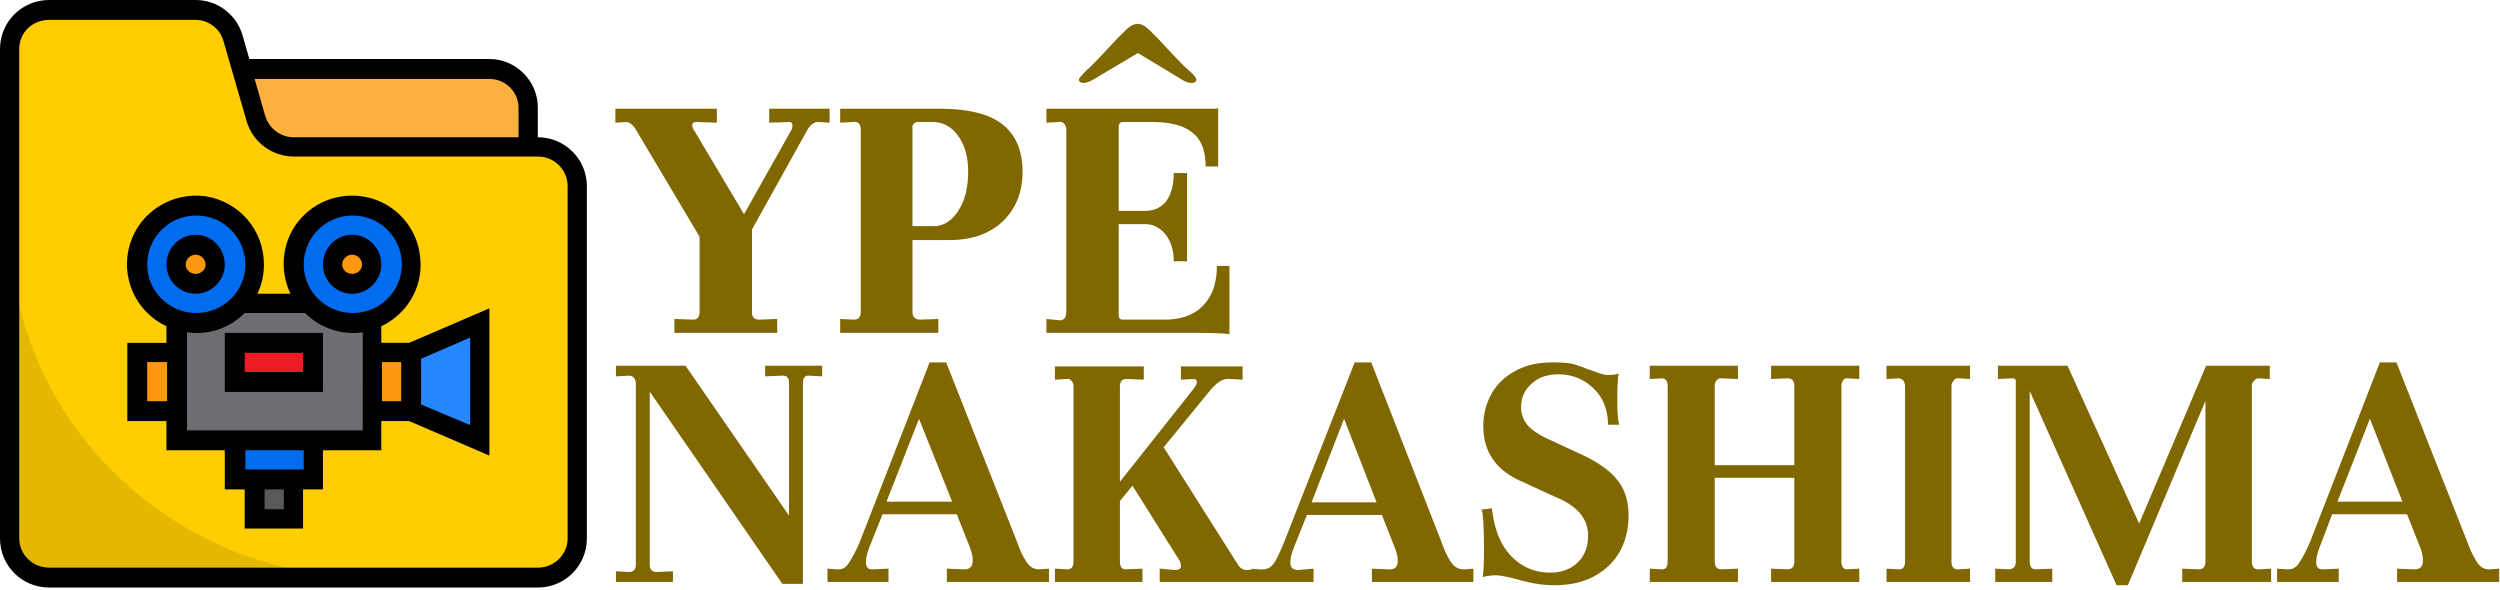
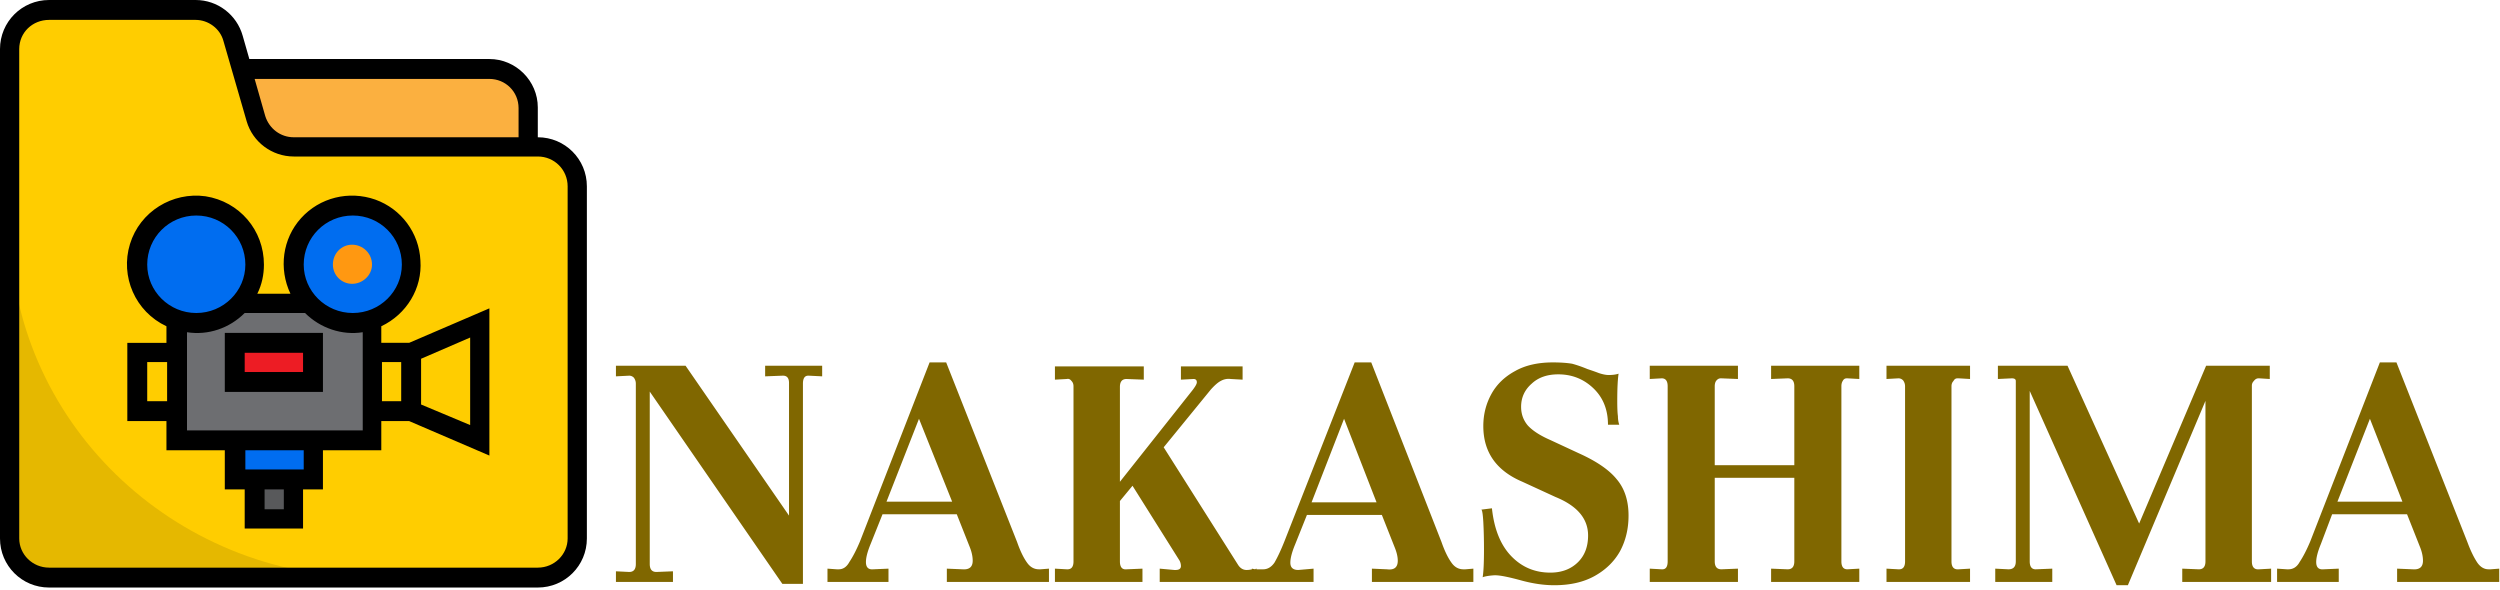
<svg xmlns="http://www.w3.org/2000/svg" xml:space="preserve" style="fill-rule:evenodd;clip-rule:evenodd;stroke-linejoin:round;stroke-miterlimit:2" viewBox="0 0 377 89">
  <path d="M81.2 87.5H7.5c-3.3 0-5.9-2.6-5.9-5.9V7.8c0-3.3 2.6-5.9 5.9-5.9h22.1c2.6 0 4.9 1.7 5.6 4.3l3.5 12.1c.7 2.5 3 4.3 5.7 4.3h36.8c3.3 0 5.9 2.6 5.9 5.9v53.1c0 3.3-2.6 5.9-5.9 5.9Z" style="fill:#ffcd00;fill-rule:nonzero" transform="translate(-.1 -.4)" />
  <path d="M56.2 48.6v18.2H26.6V48.6c3.4 1.2 7.2.3 9.6-2.4h10.4c2.4 2.7 6.2 3.6 9.6 2.4Z" style="fill:#6d6e71;fill-rule:nonzero" transform="translate(-.1 -.4)" />
  <path d="M73.9 10.7H36.6l2.1 7.6c.7 2.5 3 4.3 5.7 4.3h35.4v-6c0-3.2-2.7-5.9-5.9-5.9Z" style="fill:#fbb040;fill-rule:nonzero" transform="translate(-.1 -.4)" />
  <path d="M62.1 40.3c0 3.6-2.3 6.9-5.7 8.2-3.5 1.3-7.3.4-9.8-2.3-1.4-1.6-2.3-3.8-2.2-5.9 0-4.9 3.9-8.9 8.8-8.9s8.9 4 8.9 8.9Z" style="fill:#006df0;fill-rule:nonzero" transform="translate(-.1 -.4)" />
  <path d="M56.2 40.3c0 1.6-1.4 2.9-3 2.9s-2.9-1.3-2.9-2.9c0-1.7 1.3-3 2.9-3 1.6 0 3 1.3 3 3Z" style="fill:#ff9811;fill-rule:nonzero" transform="translate(-.1 -.4)" />
  <path d="M38.4 40.3c.1 2.1-.8 4.3-2.2 5.9-2.9 3.1-7.6 3.8-11.2 1.6-3.6-2.2-5.2-6.7-3.6-10.7 1.5-4 5.6-6.3 9.8-5.5 4.2.7 7.3 4.4 7.2 8.7Z" style="fill:#006df0;fill-rule:nonzero" transform="translate(-.1 -.4)" />
-   <path d="M32.5 40.3c0 1.6-1.3 2.9-2.9 2.9-1.6 0-3-1.3-3-2.9 0-1.7 1.4-3 3-3s2.9 1.3 2.9 3ZM56.2 53.6h5.9v8.8h-5.9z" style="fill:#ff9811;fill-rule:nonzero" transform="translate(-.1 -.4)" />
-   <path d="M72.4 66.8V49.1l-10.3 4.5v8.8l10.3 4.4Z" style="fill:#2488ff;fill-rule:nonzero" transform="translate(-.1 -.4)" />
-   <path d="M20.7 53.6h5.9v8.8h-5.9z" style="fill:#ff9811;fill-rule:nonzero" transform="translate(-.1 -.4)" />
  <path d="M35.5 66.8h11.8v5.9H35.5z" style="fill:#006df0;fill-rule:nonzero" transform="translate(-.1 -.4)" />
  <path d="M38.4 72.7h6v5.9h-6z" style="fill:#58595b;fill-rule:nonzero" transform="translate(-.1 -.4)" />
  <path d="M35.5 52.1h11.8V58H35.5z" style="fill:#ed1c24;fill-rule:nonzero" transform="translate(-.1 -.4)" />
  <path d="M1.6 34.4v47.2c0 3.3 2.6 5.9 5.9 5.9h48.7C26 87.5 1.6 63.7 1.6 34.4Z" style="fill:#e5b800;fill-rule:nonzero" transform="translate(-.1 -.4)" />
  <path d="M88.5 28.1v53.1c0 4.1-3.3 7.4-7.4 7.4H7.4c-4.1 0-7.4-3.3-7.4-7.4V7.4C0 3.3 3.3 0 7.4 0h22.1c3.3 0 6.2 2.2 7.1 5.4l1 3.5h36.2c4 0 7.3 3.3 7.3 7.3v4.5c4.1 0 7.4 3.3 7.4 7.4Zm-2.9 0c0-2.5-2-4.5-4.5-4.5H44.3c-3.3 0-6.2-2.2-7.1-5.3L33.7 6.2C33.2 4.3 31.4 3 29.5 3H7.4C4.9 3 2.9 4.9 2.9 7.4v73.8c0 2.4 2 4.4 4.5 4.4h73.7c2.5 0 4.5-2 4.5-4.4V28.1ZM38.4 11.9l1.6 5.6c.6 1.9 2.3 3.2 4.3 3.2h33.9v-4.4c0-2.5-2-4.4-4.4-4.4H38.4Z" />
-   <path d="M48.7 39.9c0-2.5 2-4.5 4.4-4.5 2.4 0 4.4 2 4.4 4.5 0 2.4-2 4.4-4.4 4.4-2.4 0-4.4-2-4.4-4.4Zm2.9 0c0 .8.7 1.4 1.5 1.4s1.5-.6 1.5-1.4c0-.8-.7-1.5-1.5-1.5s-1.5.7-1.5 1.5ZM29.5 44.3c-2.4 0-4.4-2-4.4-4.4 0-2.5 2-4.5 4.4-4.5 2.4 0 4.4 2 4.4 4.5 0 2.4-2 4.4-4.4 4.4Zm0-3c.8 0 1.5-.6 1.5-1.4 0-.8-.7-1.5-1.5-1.5s-1.5.7-1.5 1.5.7 1.4 1.5 1.4Z" />
  <path d="M36.9 79.7v-5.9h-3v-5.9h-8.8v-4.4h-5.9V51.7h5.9v-2.5c-4.7-2.2-7-7.5-5.5-12.4S26 28.9 31 29.6c5.1.8 8.8 5.1 8.8 10.3 0 1.5-.3 3-1 4.4h5c-1.8-3.8-1.2-8.3 1.6-11.4 2.8-3.1 7.2-4.2 11.2-2.8 3.9 1.4 6.6 5 6.8 9.2.3 4.2-2.1 8.1-5.9 9.9v2.5h4.2l12.1-5.2v22.2l-12.1-5.2h-4.2v4.4h-8.8v5.9h-3v5.9h-8.8Zm5.9-5.9h-2.9v3h2.9v-3Zm28.1-22.9-7.4 3.2V61l7.4 3.1V50.9Zm-13.3 3.7v5.9h2.9v-5.9h-2.9ZM45.8 39.9c0 4 3.3 7.3 7.4 7.3 4.1 0 7.4-3.3 7.4-7.3 0-4.1-3.3-7.4-7.4-7.4-4.1 0-7.4 3.3-7.4 7.4Zm-16.2 7.3c4.1 0 7.4-3.3 7.4-7.3 0-4.1-3.3-7.4-7.4-7.4-4.1 0-7.4 3.3-7.4 7.4 0 4 3.3 7.3 7.4 7.3Zm-4.4 13.3v-5.9h-3v5.9h3Zm29.5 4.4V50.1c-3.1.5-6.4-.6-8.7-2.9h-9.1c-2.3 2.3-5.5 3.4-8.7 2.9v14.8h26.5ZM37 70.8h8.8v-2.9H37v2.9Z" />
  <path d="M48.7 59.1H33.9v-8.9h14.8v8.9Zm-3-5.9h-8.8v2.9h8.8v-2.9Z" />
-   <path d="M121.1 18.8h9.1v2.1l-1.7-.1c-.6 0-1.133.367-1.6 1.1L118.5 37v12.5c0 .733.367 1.1 1.1 1.1l2.7-.1v2.1h-15.5v-2.1l2.8.1c.667 0 1-.4 1-1.2V38.1l-9.7-16.3c-.467-.667-.933-1-1.4-1l-1.6.1v-2.1h15.3v2.1l-3-.1h-.1c-.4 0-.6.167-.6.5 0 .267.1.533.3.8l7.5 12.6 7.2-12.8c.067-.2.1-.4.1-.6 0-.333-.167-.5-.5-.5l-3 .1v-2.1Zm10.7 33.8v-2.1l2 .1h.1c.667 0 1-.4 1-1.2V22c0-.467-.1-.8-.3-1-.2-.2-.533-.267-1-.2l-1.8.1v-2.1h15c4.267 0 7.4.767 9.4 2.3 2.067 1.6 3.1 4 3.1 7.2 0 3.067-1 5.567-3 7.5-2 1.867-4.667 2.8-8 2.8h-5.6v10.8c0 .8.4 1.2 1.2 1.2l2.7-.1v2.1h-14.8Zm10.9-16.1h3.2c1.467 0 2.7-.767 3.7-2.3s1.5-3.5 1.5-5.9c0-2.2-.5-4-1.5-5.4-1-1.4-2.3-2.1-3.9-2.1h-2.3c-.133 0-.267.067-.4.2-.2.133-.3.267-.3.4v15.1Zm20.2 16.1v-2.1l2 .2c.667 0 1-.433 1-1.3V22c0-.333-.1-.633-.3-.9-.2-.267-.467-.367-.8-.3l-1.9.1v-2.1h25c.533 0 .833-.033.9-.1v8.8h-1.9c0-2.4-.667-4.1-2-5.1-1.267-1.067-3.3-1.6-6.1-1.6h-4.4c-.4 0-.6.267-.6.8v12.6h4c1.333 0 2.4-.5 3.2-1.5.733-1.067 1.1-2.467 1.1-4.2h2v13.3h-2c0-1.6-.4-2.933-1.2-4-.867-1.067-1.9-1.6-3.1-1.6h-4v13.7c0 .467.2.7.6.7h6.3c2.533 0 4.467-.7 5.8-2.1 1.4-1.4 2.1-3.4 2.1-6h1.9v10.3c-.8-.133-2.6-.2-5.4-.2h-22.2Zm22.6-38.2c0 .333-.233.5-.7.5-.533 0-1.133-.233-1.8-.7l-6.3-3.8-6.4 3.8c-.733.467-1.333.7-1.8.7-.467 0-.7-.167-.7-.5 0-.133.167-.367.5-.7.267-.333.633-.7 1.1-1.1a86.064 86.064 0 0 0 2.7-2.8l1.3-1.4 1.4-1.4c.667-.667 1.3-1 1.9-1 .533 0 1.133.333 1.8 1l1.4 1.4 1.3 1.4a86.064 86.064 0 0 0 2.7 2.8c.467.4.867.767 1.2 1.1.267.333.4.567.4.7Z" style="fill:#806700" transform="translate(-5.1 -2.4)" />
  <path d="M225.1 19.7h8.6v1.6l-2-.1h-.1c-.533 0-.8.4-.8 1.2v30.2h-3.1l-20-29v26c0 .8.333 1.2 1 1.2l2.5-.1v1.6h-8.6v-1.6l2 .1c.667 0 1-.4 1-1.2V22.4c0-.333-.1-.633-.3-.9-.2-.2-.433-.3-.7-.3l-2 .1v-1.6h10.5l15.6 22.6v-20c0-.733-.3-1.1-.9-1.1h-.1l-2.6.1v-1.6Zm41.5 30.7 1.3-.1v2h-15.4v-2l2.4.1c1 .067 1.5-.367 1.5-1.3 0-.667-.167-1.4-.5-2.2l-1.9-4.8h-11.2l-1.8 4.5c-.467 1.133-.7 2.033-.7 2.7 0 .8.367 1.167 1.1 1.1l2.3-.1v2h-9.2v-2l1.4.1h.3c.667 0 1.2-.367 1.6-1.1.533-.8 1.067-1.833 1.6-3.1l10.5-27h2.5l10.7 27.1c.467 1.333.967 2.367 1.5 3.1.467.667 1.067 1 1.8 1h.2Zm-18.3-22.7-4.9 12.5h9.9l-5-12.5Zm49.4 22.8c.267 0 .533-.033.8-.1v-.1l.5.1c.067-.067.133-.1.2-.1v.1h1c.667 0 1.233-.333 1.7-1 .467-.8.967-1.867 1.5-3.2l10.6-27h2.5l10.6 27.1c.467 1.333.967 2.367 1.5 3.1.467.667 1.067 1 1.8 1h.3l1.2-.1v2h-15.3v-2l2.3.1c1.067.133 1.6-.3 1.6-1.3 0-.6-.167-1.3-.5-2.1l-1.9-4.8h-11.3l-1.8 4.5c-.467 1.133-.7 2.033-.7 2.7 0 .733.4 1.1 1.2 1.1l2.3-.2v2h-23.2v-2l2.2.2h.2c.533 0 .8-.2.8-.6a1.78 1.78 0 0 0-.2-.8l-7.1-11.3-1.9 2.3v9.1c0 .867.333 1.267 1 1.2l2.4-.1v2h-13.2v-2l1.8.1h.1c.6 0 .9-.4.9-1.2V22.8c0-.333-.1-.6-.3-.8-.2-.267-.433-.367-.7-.3l-1.8.1v-2h13.4v2l-2.6-.1c-.667 0-1 .4-1 1.2v14.3l10.7-13.5c.6-.733.9-1.233.9-1.5 0-.333-.167-.5-.5-.5l-1.9.1v-2h9.3v2l-1.8-.1a2.355 2.355 0 0 0-1.5.3c-.4.2-.9.633-1.5 1.3l-7.1 8.7 11.2 17.7c.333.533.767.8 1.3.8Zm14.7-22.8-4.9 12.6h9.8l-4.9-12.6Zm20.7 13.7 1.6-.2c.333 3.133 1.3 5.533 2.9 7.2 1.6 1.667 3.567 2.5 5.9 2.5 1.733 0 3.133-.533 4.2-1.6 1-1 1.5-2.333 1.5-4 0-2.533-1.633-4.467-4.9-5.8l-5-2.3c-3.933-1.667-5.9-4.467-5.9-8.4 0-1.733.4-3.333 1.2-4.8.8-1.467 2-2.633 3.6-3.5 1.533-.867 3.433-1.3 5.7-1.3 1.133 0 2.1.067 2.9.2.733.2 1.5.467 2.3.8.8.267 1.367.467 1.7.6.6.2 1.1.3 1.5.3.6 0 1.1-.067 1.5-.2-.133.867-.2 2.233-.2 4.1 0 1.067.033 1.833.1 2.3 0 .467.067.9.2 1.3h-1.7c0-2.267-.733-4.1-2.2-5.5-1.467-1.4-3.233-2.1-5.3-2.1-1.667 0-3 .467-4 1.4-1.067.933-1.6 2.1-1.6 3.5 0 1.067.333 2 1 2.8.733.8 1.867 1.533 3.4 2.2l4.3 2c2.667 1.2 4.567 2.5 5.7 3.9 1.2 1.4 1.8 3.233 1.8 5.5 0 2-.433 3.8-1.3 5.4-.867 1.533-2.133 2.767-3.8 3.7-1.667.933-3.7 1.4-6.1 1.4-1.533 0-3.167-.233-4.9-.7-1.933-.533-3.267-.8-4-.8-.267 0-.633.033-1.1.1-.4.067-.667.133-.8.2.133-.8.2-2.2.2-4.2 0-1.467-.033-2.833-.1-4.1-.067-1.2-.167-1.833-.3-1.9Zm25.4 10.9v-2l1.8.1h.1c.533 0 .8-.4.8-1.2V22.8c0-.8-.3-1.2-.9-1.2l-1.8.1v-2h13.3v2l-2.5-.1h-.1c-.267 0-.5.133-.7.4-.133.2-.2.467-.2.8v11.9h12V22.8c0-.8-.333-1.2-1-1.2l-2.5.1v-2h13.3v2l-1.8-.1h-.1c-.267 0-.467.133-.6.4-.133.2-.2.467-.2.8v26.4c0 .8.3 1.2.9 1.2l1.8-.1v2h-13.3v-2l2.5.1c.667 0 1-.4 1-1.2V36.6h-12v12.6c0 .8.333 1.2 1 1.2l2.5-.1v2h-13.3Zm35.7 0v-2l1.8.1h.1c.6 0 .9-.4.9-1.2V22.8c0-.333-.1-.633-.3-.9-.2-.2-.433-.3-.7-.3l-1.8.1v-2h12.6v2l-1.7-.1h-.2c-.267 0-.467.133-.6.4-.2.2-.3.467-.3.8v26.4c0 .867.367 1.267 1.1 1.2l1.7-.1v2h-12.6Zm56.2-1.9 1.8-.1v2h-13.4v-2l2.5.1c.667 0 1-.4 1-1.2V25l-11.7 27.8h-1.7l-13.1-29.3v25.7c0 .8.3 1.2.9 1.2l2.5-.1v2h-8.6v-2l2 .1c.733 0 1.1-.4 1.1-1.2V22c0-.267-.2-.4-.6-.4l-2.1.1v-2h10.5l10.8 23.8 10.1-23.8h9.6v2l-1.6-.1h-.1c-.267 0-.5.133-.7.4-.2.2-.3.433-.3.7v26.5c0 .867.367 1.267 1.1 1.2Zm34.9 0 1.3-.1v2h-15.4v-2l2.4.1c1 .067 1.5-.367 1.5-1.3 0-.667-.167-1.4-.5-2.2l-1.9-4.8h-11.3l-1.7 4.5c-.467 1.133-.7 2.033-.7 2.7 0 .8.367 1.167 1.1 1.1l2.3-.1v2h-9.3v-2l1.5.1h.2c.733 0 1.3-.367 1.7-1.1.533-.8 1.067-1.833 1.6-3.1l10.5-27h2.5l10.7 27.1c.467 1.267.967 2.3 1.5 3.1.467.667 1.033 1 1.7 1h.3Zm-18.2-22.7-4.9 12.5h9.8l-4.9-12.5Z" style="fill:#806700" transform="translate(-109.717 35.452)" />
</svg>